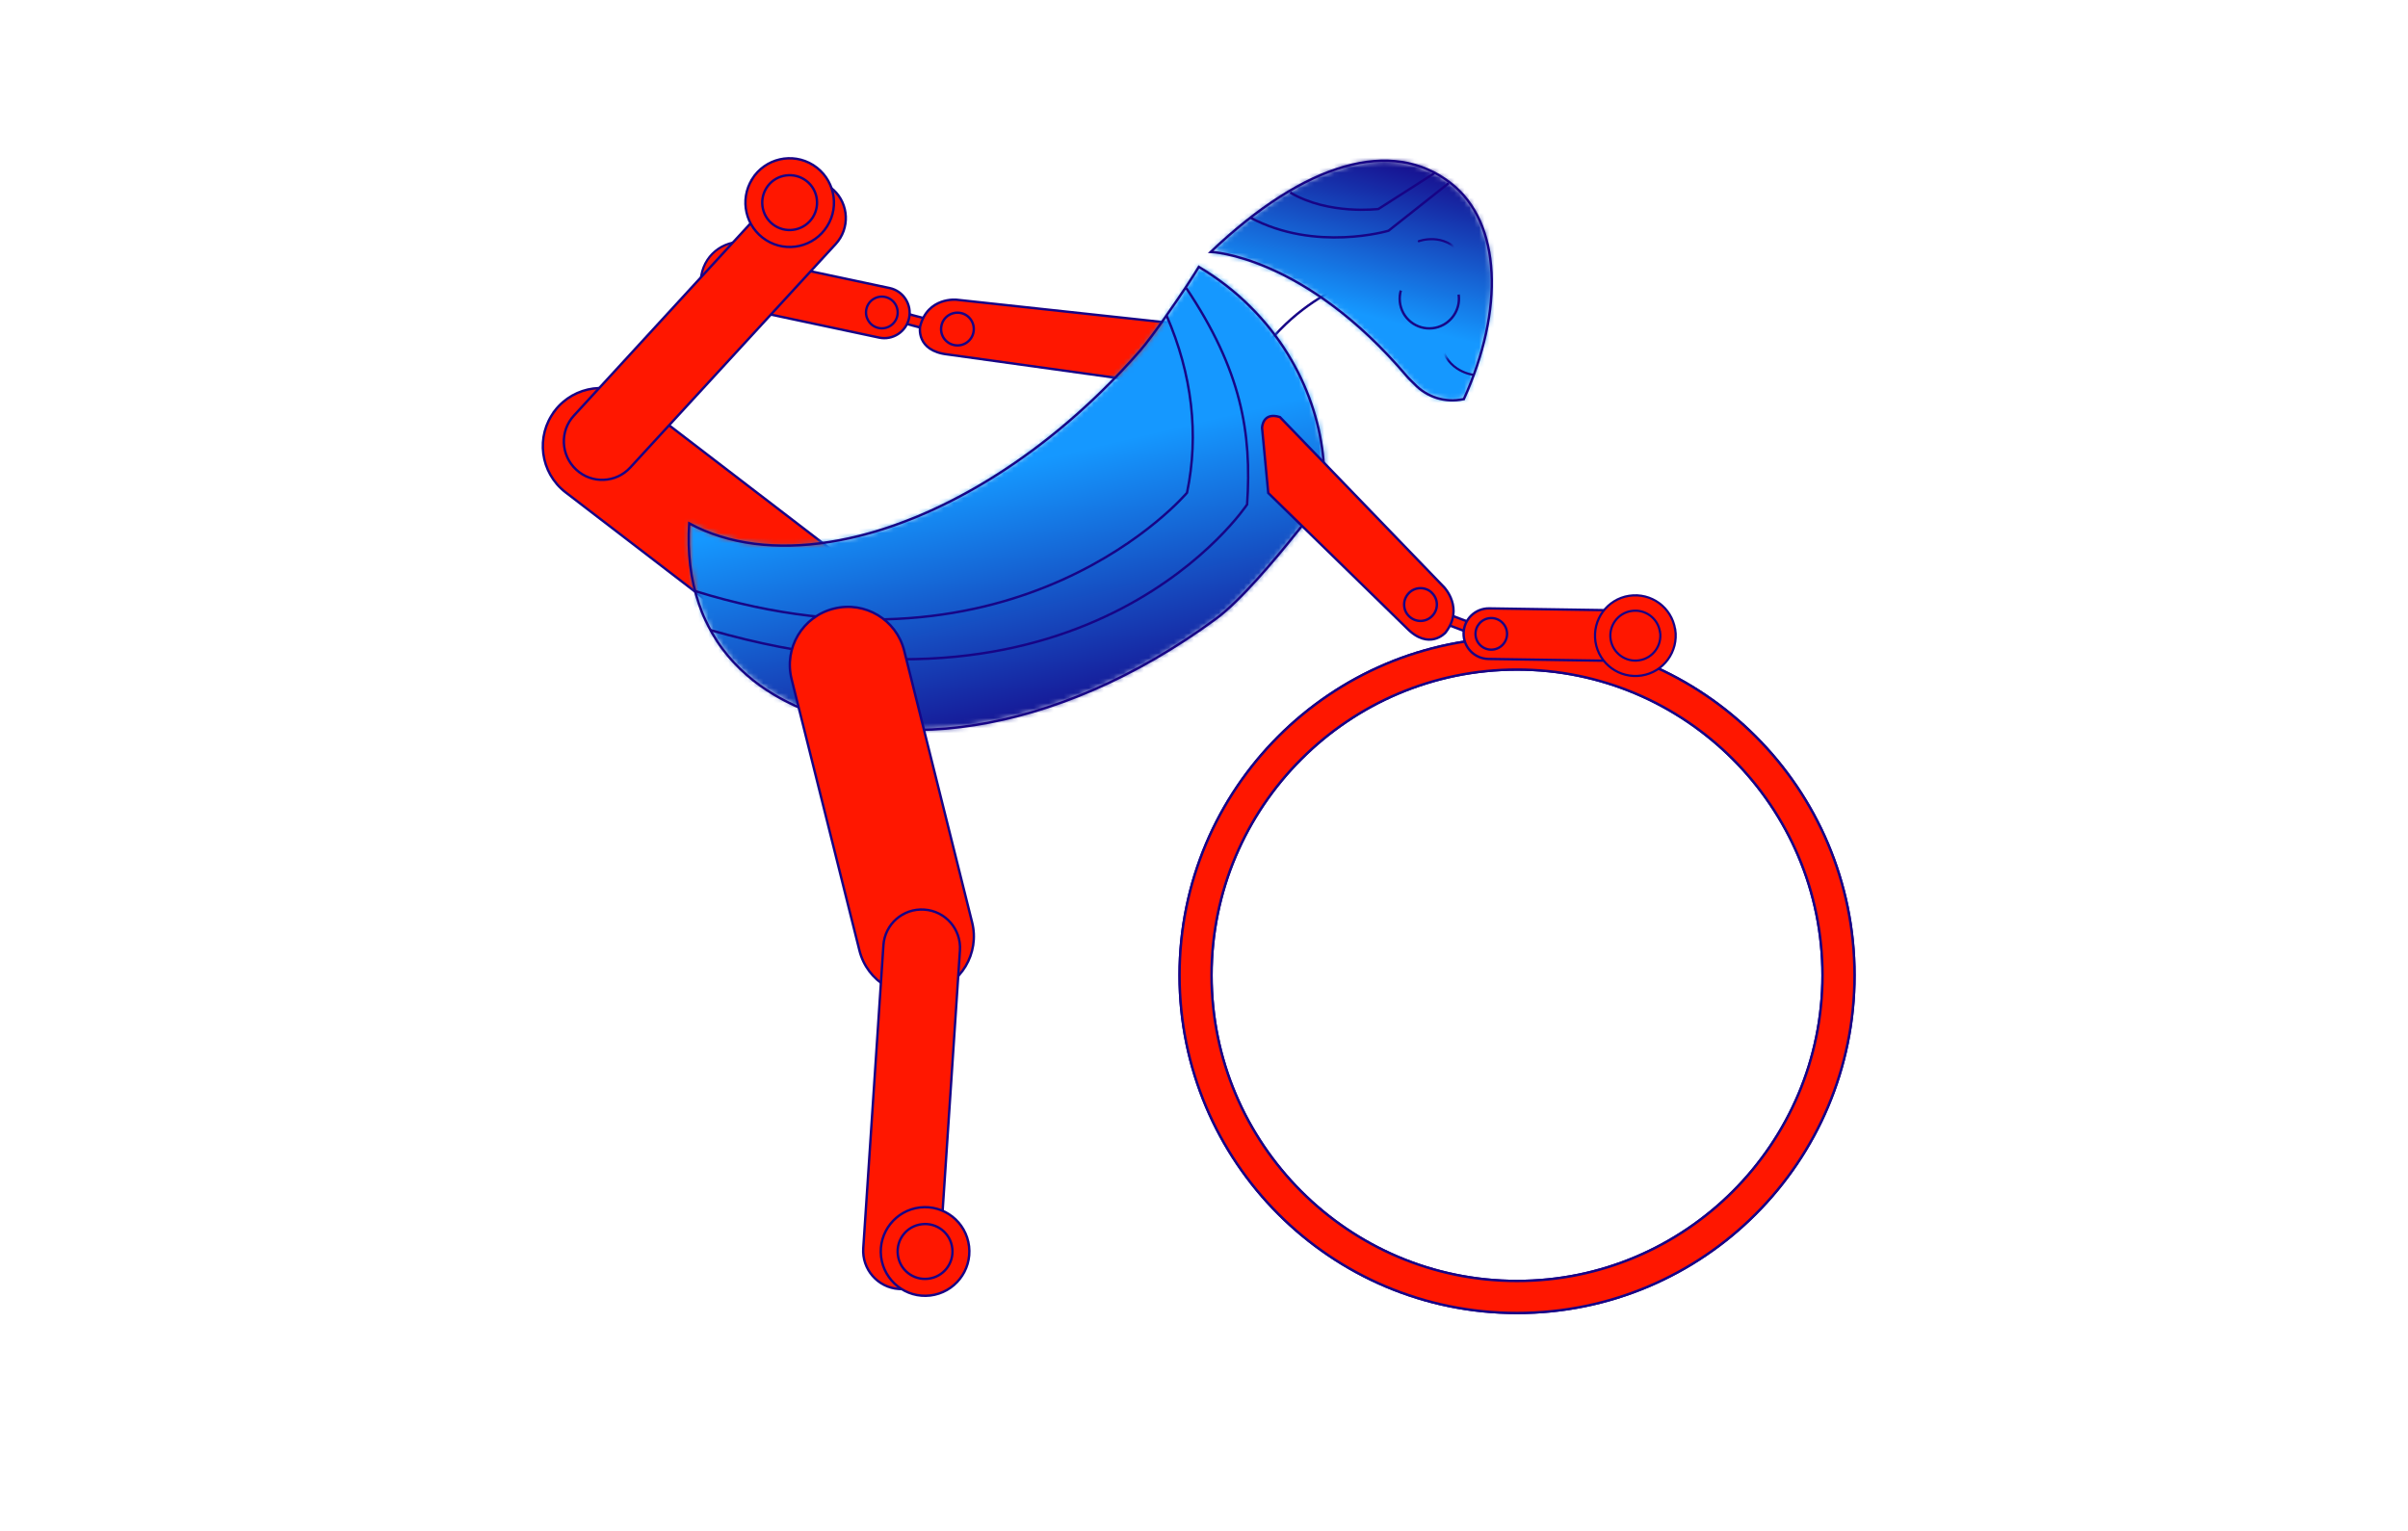
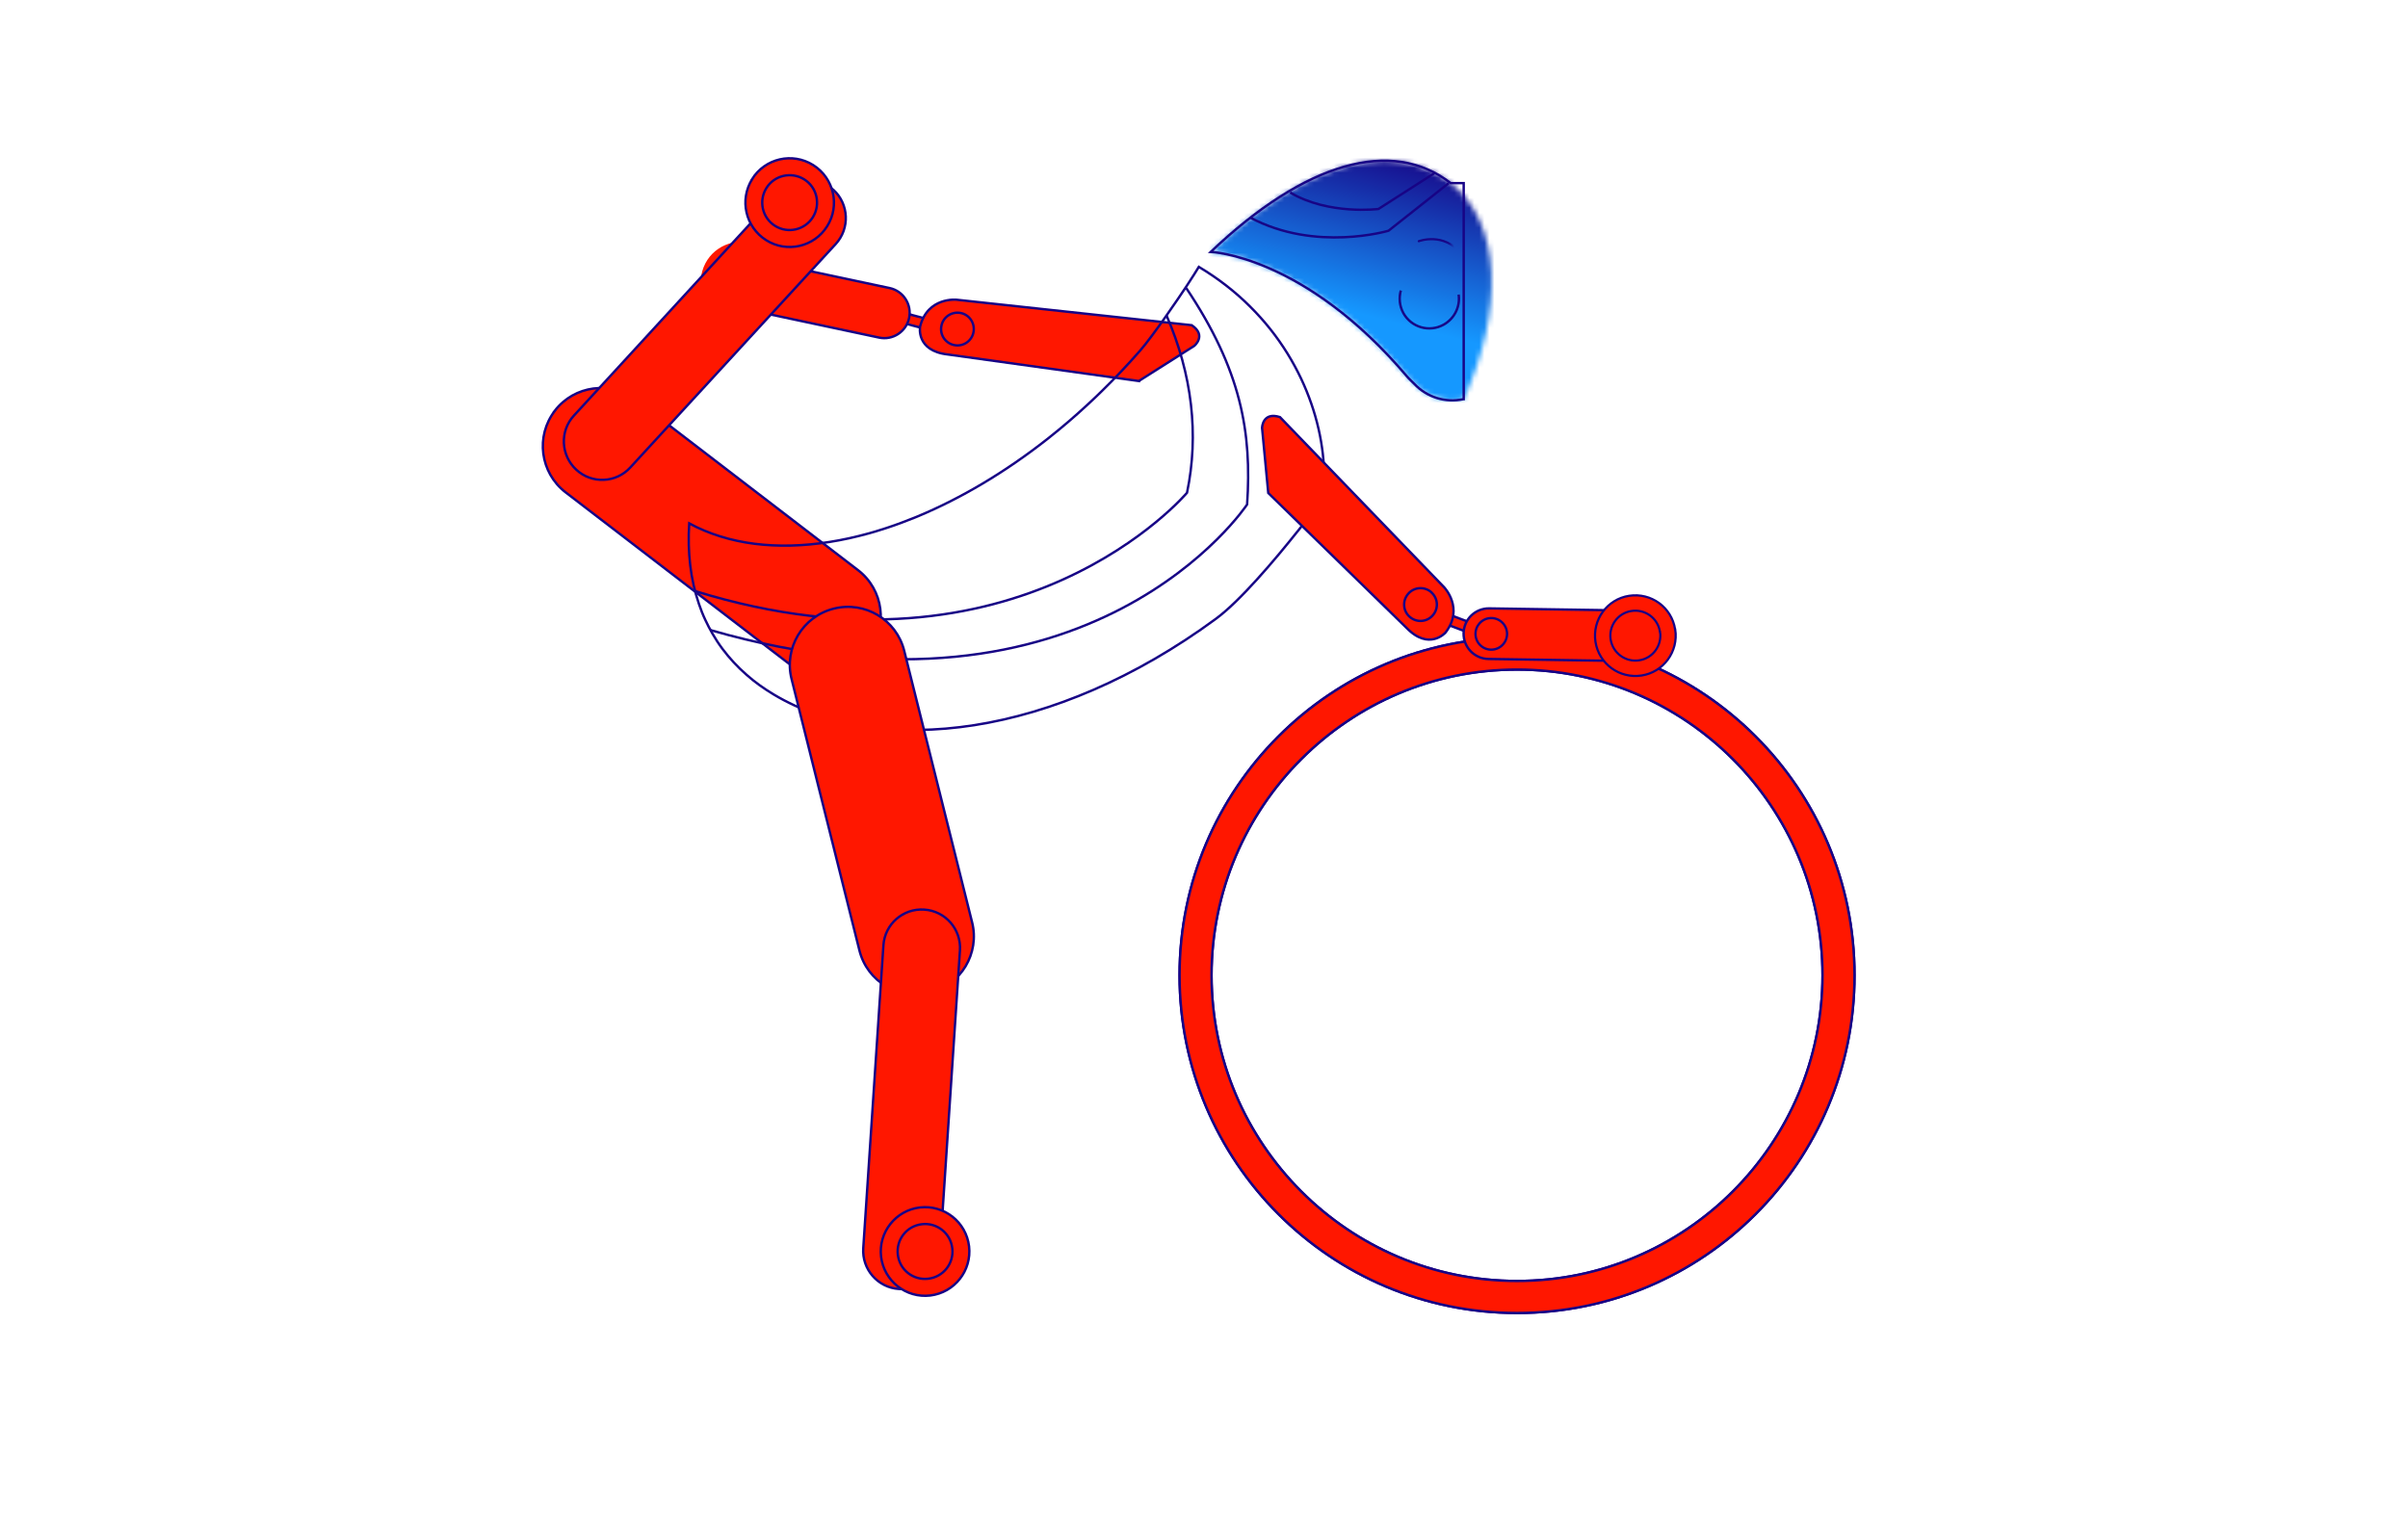
<svg xmlns="http://www.w3.org/2000/svg" width="481" height="306" viewBox="0 0 481 306" fill="none">
-   <path d="M271.045 56.027C271.045 56.027 250.906 61.607 244.32 86.447" stroke="#170486" stroke-width="0.48" stroke-miterlimit="10" />
  <mask id="mask0_311_31680" style="mask-type:luminance" maskUnits="userSpaceOnUse" x="241" y="32" width="57" height="48">
    <path d="M241.848 50.331C241.848 50.331 260.548 51.05 281.047 75.216C281.496 75.755 282.036 76.206 282.508 76.701C285.025 79.378 288.711 80.525 292.285 79.76C292.308 79.76 292.353 79.76 292.375 79.76C300.444 61.918 299.95 44.526 289.745 36.583C285.902 33.59 281.451 32.105 276.529 32.105C266.505 32.105 254.547 38.27 241.848 50.331Z" fill="white" />
  </mask>
  <g mask="url(#mask0_311_31680)">
    <path d="M245.453 17.998L230.207 77.566L296.834 94.654L312.079 35.085L245.453 17.998Z" fill="url(#paint0_linear_311_31680)" />
  </g>
-   <path d="M292.375 79.763C292.375 79.763 292.308 79.763 292.285 79.763C288.711 80.528 285.025 79.381 282.508 76.703C282.036 76.208 281.496 75.758 281.047 75.218C260.571 51.031 241.848 50.333 241.848 50.333C260.773 32.333 278.08 27.496 289.768 36.586C299.972 44.528 300.467 61.921 292.398 79.763H292.375Z" stroke="#170486" stroke-width="0.48" stroke-miterlimit="10" />
+   <path d="M292.375 79.763C292.375 79.763 292.308 79.763 292.285 79.763C288.711 80.528 285.025 79.381 282.508 76.703C282.036 76.208 281.496 75.758 281.047 75.218C260.571 51.031 241.848 50.333 241.848 50.333C260.773 32.333 278.08 27.496 289.768 36.586H292.375Z" stroke="#170486" stroke-width="0.48" stroke-miterlimit="10" />
  <path d="M291.365 58.861C291.702 61.223 290.578 63.631 288.375 64.868C285.521 66.466 281.925 65.431 280.329 62.573C279.542 61.133 279.407 59.513 279.812 58.051" stroke="#170486" stroke-width="0.48" stroke-miterlimit="10" />
  <mask id="mask1_311_31680" style="mask-type:luminance" maskUnits="userSpaceOnUse" x="281" y="44" width="10" height="10">
    <path d="M281.43 51.639L289.184 53.394L290.308 45.654L281.587 44.844L281.43 51.639Z" fill="white" />
  </mask>
  <g mask="url(#mask1_311_31680)">
    <path d="M283.406 48.195C283.406 48.195 288.441 46.282 291.925 50.76" stroke="#170486" stroke-width="0.44" stroke-linecap="round" stroke-linejoin="round" />
  </g>
  <mask id="mask2_311_31680" style="mask-type:luminance" maskUnits="userSpaceOnUse" x="287" y="67" width="11" height="12">
    <path d="M287.004 74.023L294.421 78.703L297.635 72.718L291.522 67.633L287.004 74.023Z" fill="white" />
  </mask>
  <g mask="url(#mask2_311_31680)">
-     <path d="M294.33 74.9C294.33 74.9 288.98 74.338 287.879 68.758" stroke="#170486" stroke-width="0.44" stroke-linecap="round" stroke-linejoin="round" />
-   </g>
+     </g>
  <path d="M175.457 61.18L174.949 63.117L191.124 67.368L191.632 65.431L175.457 61.18Z" fill="#FF1700" />
  <path d="M175.457 61.18L174.949 63.117L191.124 67.368L191.632 65.431L175.457 61.18Z" stroke="#170486" stroke-width="0.48" stroke-miterlimit="10" />
  <path d="M227.509 76.117L238.545 69.119C238.545 69.119 241.107 67.049 238.05 64.979L191.097 59.894C191.097 59.894 185.298 59.264 183.792 65.249C183.792 65.249 182.87 70.109 189.321 70.829L227.509 76.139V76.117Z" fill="#FF1700" />
  <path d="M227.509 76.117L238.545 69.119C238.545 69.119 241.107 67.049 238.05 64.979L191.097 59.894C191.097 59.894 185.298 59.264 183.792 65.249C183.792 65.249 182.87 70.109 189.321 70.829L227.509 76.139V76.117Z" stroke="#170486" stroke-width="0.48" stroke-miterlimit="10" />
  <path d="M191.836 62.528C190.06 62.213 188.352 63.383 188.038 65.16C187.7 66.938 188.892 68.648 190.667 68.963C192.443 69.3 194.151 68.108 194.466 66.33C194.781 64.553 193.612 62.843 191.836 62.528Z" fill="#FF1700" />
  <path d="M191.836 62.528C190.06 62.213 188.352 63.383 188.038 65.16C187.7 66.938 188.892 68.648 190.667 68.963C192.443 69.3 194.151 68.108 194.466 66.33C194.781 64.553 193.612 62.843 191.836 62.528Z" stroke="#170486" stroke-width="0.48" stroke-miterlimit="10" />
  <path d="M175.588 67.455L153.696 62.798C150.977 62.213 149.223 59.535 149.808 56.79C150.392 54.068 153.067 52.313 155.809 52.898L177.701 57.555C180.421 58.14 182.174 60.818 181.59 63.563C181.005 66.285 178.331 68.04 175.588 67.455Z" fill="#FF1700" />
  <path d="M175.588 67.455L153.696 62.798C150.977 62.213 149.223 59.535 149.808 56.79C150.392 54.068 153.067 52.313 155.809 52.898L177.701 57.555C180.421 58.14 182.174 60.818 181.59 63.563C181.005 66.285 178.331 68.04 175.588 67.455Z" stroke="#170486" stroke-width="0.48" stroke-miterlimit="10" />
  <path d="M140.546 53.39C138.905 57.53 140.905 62.233 145.041 63.875C149.177 65.518 153.852 63.515 155.515 59.375C157.156 55.235 155.156 50.533 151.02 48.89C146.884 47.248 142.187 49.25 140.546 53.39Z" fill="#FF1700" />
-   <path d="M140.546 53.39C138.905 57.53 140.905 62.233 145.041 63.875C149.177 65.518 153.852 63.515 155.515 59.375C157.156 55.235 155.156 50.533 151.02 48.89C146.884 47.248 142.187 49.25 140.546 53.39Z" stroke="#170486" stroke-width="0.44" stroke-miterlimit="10" />
  <path d="M143.38 54.518C142.369 57.083 143.605 59.986 146.167 60.998C148.729 62.011 151.629 60.773 152.64 58.208C153.652 55.643 152.416 52.74 149.853 51.728C147.291 50.715 144.391 51.953 143.38 54.518Z" fill="#FF1700" />
  <path d="M143.38 54.518C142.369 57.083 143.605 59.986 146.167 60.998C148.729 62.011 151.629 60.773 152.64 58.208C153.652 55.643 152.416 52.74 149.853 51.728C147.291 50.715 144.391 51.953 143.38 54.518Z" stroke="#170486" stroke-width="0.44" stroke-miterlimit="10" />
  <path d="M179.183 63.337C178.688 65.002 176.935 65.969 175.249 65.474C173.586 64.979 172.619 63.224 173.114 61.537C173.608 59.872 175.362 58.904 177.047 59.399C178.711 59.894 179.677 61.649 179.183 63.337Z" fill="#FF1700" />
-   <path d="M179.183 63.337C178.688 65.002 176.935 65.969 175.249 65.474C173.586 64.979 172.619 63.224 173.114 61.537C173.608 59.872 175.362 58.904 177.047 59.399C178.711 59.894 179.677 61.649 179.183 63.337Z" stroke="#170486" stroke-width="0.47" stroke-miterlimit="10" />
  <path d="M110.833 82.079C106.922 87.164 107.889 94.454 112.969 98.369L157.27 132.366C162.35 136.281 169.632 135.314 173.543 130.206C177.432 125.121 176.488 117.831 171.385 113.916L127.084 79.941C122.004 76.026 114.722 76.994 110.811 82.079" fill="#FF1700" />
  <path d="M110.833 82.079C106.922 87.164 107.889 94.454 112.969 98.369L157.27 132.366C162.35 136.281 169.632 135.314 173.543 130.206C177.432 125.121 176.488 117.831 171.385 113.916L127.084 79.941C122.004 76.026 114.722 76.994 110.811 82.079H110.833Z" stroke="#170486" stroke-width="0.48" stroke-miterlimit="10" />
  <mask id="mask3_311_31680" style="mask-type:luminance" maskUnits="userSpaceOnUse" x="137" y="53" width="128" height="93">
    <path d="M238.568 54.832C238.096 55.597 237.601 56.362 237.107 57.127C237.062 57.194 237.017 57.262 236.972 57.329C235.646 59.309 230.386 67.094 227.824 70.019C225.329 72.877 222.744 75.577 220.115 78.164C220.115 78.164 220.115 78.164 220.092 78.164C219.305 78.929 218.519 79.694 217.732 80.437C217.53 80.617 217.327 80.819 217.125 80.999C214.675 83.249 212.158 85.387 209.64 87.389C209.506 87.502 209.371 87.614 209.213 87.727C200.762 94.364 191.974 99.562 183.365 103.139C183.163 103.229 182.961 103.297 182.758 103.387C180.96 104.129 179.185 104.782 177.409 105.367C177.027 105.502 176.645 105.614 176.263 105.749H176.24C175.386 106.019 174.532 106.267 173.7 106.514C171.026 107.257 168.373 107.842 165.789 108.247C155.314 109.912 145.627 108.787 137.76 104.534C137.378 110.272 138.007 115.717 139.716 120.667C140.098 121.747 140.525 122.827 140.997 123.862C141.424 124.784 141.896 125.662 142.39 126.539C142.997 127.597 143.672 128.632 144.413 129.622C145.829 131.512 147.425 133.222 149.201 134.774C150.864 136.237 152.707 137.564 154.663 138.734C176.06 151.492 210.652 147.329 242.951 123.614C247.761 120.082 254.639 111.959 259.291 106.109L259.336 106.064C262.326 102.307 264.394 99.517 264.394 99.517C265.787 88.402 261.741 72.922 249.851 61.154C246.929 58.252 243.535 55.574 239.624 53.234C239.31 53.752 238.995 54.269 238.658 54.787" fill="white" />
  </mask>
  <g mask="url(#mask3_311_31680)">
-     <path d="M259.023 24.727L115.504 58.371L143.968 180.044L287.487 146.4L259.023 24.727Z" fill="url(#paint1_linear_311_31680)" />
-   </g>
+     </g>
  <path d="M264.303 99.562C264.303 99.562 262.235 102.352 259.246 106.109L259.201 106.154C254.548 112.004 247.67 120.127 242.86 123.659C210.584 147.374 175.97 151.537 154.572 138.779C152.617 137.609 150.774 136.304 149.11 134.819C147.335 133.267 145.739 131.557 144.323 129.667C143.581 128.677 142.907 127.642 142.3 126.584C141.783 125.707 141.334 124.807 140.906 123.907C140.412 122.872 139.985 121.792 139.625 120.712C137.917 115.762 137.31 110.317 137.67 104.579C145.537 108.832 155.224 109.957 165.698 108.292C168.283 107.887 170.935 107.302 173.61 106.559C174.464 106.334 175.296 106.064 176.15 105.794C176.15 105.794 176.15 105.794 176.172 105.794C176.554 105.682 176.937 105.547 177.341 105.412C179.117 104.827 180.892 104.152 182.691 103.432C182.893 103.342 183.095 103.274 183.297 103.184C191.928 99.584 200.694 94.409 209.146 87.772C209.28 87.659 209.438 87.547 209.573 87.434C212.09 85.432 214.607 83.294 217.057 81.022C217.26 80.842 217.462 80.639 217.664 80.459C218.451 79.717 219.26 78.974 220.024 78.209C222.654 75.644 225.239 72.922 227.734 70.064C230.296 67.139 235.578 59.354 236.882 57.374C236.927 57.307 236.972 57.239 237.017 57.172C237.511 56.407 238.006 55.642 238.5 54.877C238.837 54.359 239.152 53.842 239.467 53.324C243.377 55.664 246.794 58.342 249.693 61.244C261.584 73.034 265.629 88.514 264.236 99.607L264.303 99.562Z" stroke="#170486" stroke-width="0.48" stroke-miterlimit="10" />
  <path d="M236.95 57.555C247.941 73.957 250.077 86.422 249.11 100.8C249.11 100.8 218.047 147.825 141.941 125.91" stroke="#170486" stroke-width="0.48" stroke-miterlimit="10" />
  <path d="M233.017 63.043C238.119 74.766 239.535 86.848 237.108 98.458C237.108 98.458 203.64 138.215 138.84 118.1" stroke="#170486" stroke-width="0.48" stroke-miterlimit="10" />
  <path d="M166.484 37.936C169.586 40.793 169.788 45.653 166.934 48.758L125.914 93.398C123.06 96.526 118.205 96.728 115.103 93.848C112.001 90.968 111.776 86.131 114.653 83.026L155.651 38.386C158.505 35.281 163.36 35.078 166.462 37.936" fill="#FF1700" />
  <path d="M166.484 37.936C169.586 40.793 169.788 45.653 166.934 48.758L125.914 93.398C123.06 96.526 118.205 96.728 115.103 93.848C112.001 90.968 111.776 86.131 114.653 83.026L155.651 38.386C158.505 35.281 163.36 35.078 166.462 37.936H166.484Z" stroke="#170486" stroke-width="0.48" stroke-miterlimit="10" />
  <path d="M150.235 35.776C152.843 31.636 158.282 30.376 162.44 32.986C166.576 35.596 167.835 41.063 165.227 45.203C162.642 49.343 157.181 50.603 153.045 47.993C148.909 45.383 147.651 39.916 150.258 35.776" fill="#FF1700" />
  <path d="M150.235 35.776C152.843 31.636 158.282 30.376 162.44 32.986C166.576 35.596 167.835 41.063 165.227 45.203C162.642 49.343 157.181 50.603 153.045 47.993C148.909 45.383 147.651 39.916 150.258 35.776H150.235Z" stroke="#170486" stroke-width="0.48" stroke-miterlimit="10" />
  <path d="M153.09 37.574C154.686 35.009 158.08 34.244 160.642 35.841C163.205 37.439 163.969 40.836 162.373 43.401C160.755 45.966 157.383 46.731 154.821 45.134C152.259 43.536 151.494 40.139 153.09 37.574Z" fill="#FF1700" />
  <path d="M153.09 37.574C154.686 35.009 158.08 34.244 160.642 35.841C163.205 37.439 163.969 40.836 162.373 43.401C160.755 45.966 157.383 46.731 154.821 45.134C152.259 43.536 151.494 40.139 153.09 37.574Z" stroke="#170486" stroke-width="0.48" stroke-miterlimit="10" />
  <path d="M185.746 198.363C191.95 196.81 195.748 190.488 194.175 184.278L180.622 130.053C179.071 123.82 172.777 120.04 166.551 121.615C160.325 123.168 156.549 129.49 158.123 135.7L171.676 189.925C173.227 196.135 179.543 199.915 185.746 198.363Z" fill="#FF1700" />
  <path d="M185.746 198.363C191.95 196.81 195.748 190.488 194.175 184.278L180.622 130.053C179.071 123.82 172.777 120.04 166.551 121.615C160.325 123.168 156.549 129.49 158.123 135.7L171.676 189.925C173.227 196.135 179.543 199.915 185.746 198.363Z" stroke="#170486" stroke-width="0.48" stroke-miterlimit="10" />
  <path d="M179.566 257.555C175.34 257.285 172.148 253.618 172.44 249.388L176.464 188.885C176.733 184.655 180.397 181.46 184.623 181.753C188.848 182.023 192.04 185.69 191.748 189.92L187.725 250.423C187.455 254.653 183.791 257.848 179.566 257.555Z" fill="#FF1700" />
  <path d="M179.566 257.555C175.34 257.285 172.148 253.618 172.44 249.388L176.464 188.885C176.733 184.655 180.397 181.46 184.623 181.753C188.848 182.023 192.04 185.69 191.748 189.92L187.725 250.423C187.455 254.653 183.791 257.848 179.566 257.555Z" stroke="#170486" stroke-width="0.48" stroke-miterlimit="10" />
  <path d="M193.57 249.029C194.132 253.889 190.671 258.277 185.816 258.862C180.961 259.424 176.578 255.959 175.993 251.099C175.431 246.239 178.893 241.852 183.748 241.267C188.603 240.704 192.986 244.169 193.57 249.029Z" fill="#FF1700" />
  <path d="M193.57 249.029C194.132 253.889 190.671 258.277 185.816 258.862C180.961 259.424 176.578 255.959 175.993 251.099C175.431 246.239 178.893 241.852 183.748 241.267C188.603 240.704 192.986 244.169 193.57 249.029Z" stroke="#170486" stroke-width="0.48" stroke-miterlimit="10" />
  <path d="M190.219 249.432C190.578 252.447 188.421 255.17 185.409 255.507C182.397 255.867 179.677 253.707 179.34 250.692C178.98 247.677 181.138 244.955 184.15 244.617C187.162 244.257 189.881 246.417 190.219 249.432Z" fill="#FF1700" />
  <path d="M190.219 249.432C190.578 252.447 188.421 255.17 185.409 255.507C182.397 255.867 179.677 253.707 179.34 250.692C178.98 247.677 181.138 244.955 184.15 244.617C187.162 244.257 189.881 246.417 190.219 249.432Z" stroke="#170486" stroke-width="0.48" stroke-miterlimit="10" />
  <path d="M303.029 127.395C265.785 127.395 235.621 157.612 235.621 194.872C235.621 232.132 265.807 262.35 303.029 262.35C340.25 262.35 370.436 232.132 370.436 194.872C370.436 157.612 340.25 127.395 303.029 127.395ZM303.029 255.96C269.381 255.96 242.004 228.555 242.004 194.872C242.004 161.19 269.381 133.785 303.029 133.785C336.676 133.785 364.053 161.19 364.053 194.872C364.053 228.555 336.676 255.96 303.029 255.96Z" fill="#FF1700" />
  <path d="M303.029 127.395C265.785 127.395 235.621 157.612 235.621 194.872C235.621 232.132 265.807 262.35 303.029 262.35C340.25 262.35 370.436 232.132 370.436 194.872C370.436 157.612 340.25 127.395 303.029 127.395ZM303.029 255.96C269.381 255.96 242.004 228.555 242.004 194.872C242.004 161.19 269.381 133.785 303.029 133.785C336.676 133.785 364.053 161.19 364.053 194.872C364.053 228.555 336.676 255.96 303.029 255.96Z" stroke="#170486" stroke-width="0.48" stroke-miterlimit="10" />
  <path d="M303.029 127.395C265.785 127.395 235.621 157.612 235.621 194.872C235.621 232.132 265.807 262.35 303.029 262.35C340.25 262.35 370.436 232.132 370.436 194.872C370.436 157.612 340.25 127.395 303.029 127.395ZM303.029 255.96C269.381 255.96 242.004 228.555 242.004 194.872C242.004 161.19 269.381 133.785 303.029 133.785C336.676 133.785 364.053 161.19 364.053 194.872C364.053 228.555 336.676 255.96 303.029 255.96Z" fill="#FF1700" />
  <path d="M303.029 127.395C265.785 127.395 235.621 157.612 235.621 194.872C235.621 232.132 265.807 262.35 303.029 262.35C340.25 262.35 370.436 232.132 370.436 194.872C370.436 157.612 340.25 127.395 303.029 127.395ZM303.029 255.96C269.381 255.96 242.004 228.555 242.004 194.872C242.004 161.19 269.381 133.785 303.029 133.785C336.676 133.785 364.053 161.19 364.053 194.872C364.053 228.555 336.676 255.96 303.029 255.96Z" stroke="#170486" stroke-width="0.48" stroke-miterlimit="10" />
  <path d="M289.366 36.605L277.363 46.1C277.363 46.1 262.821 50.443 249.762 43.49" stroke="#170486" stroke-width="0.48" stroke-miterlimit="10" />
  <path d="M286.624 34.535L275.34 41.758C275.34 41.758 265.406 43.018 257.719 38.473" stroke="#170486" stroke-width="0.48" stroke-miterlimit="10" />
  <path d="M282.54 120.196L281.836 122.07L297.487 127.966L298.192 126.091L282.54 120.196Z" fill="#FF1700" />
  <path d="M282.54 120.196L281.836 122.07L297.487 127.966L298.192 126.091L282.54 120.196Z" stroke="#170486" stroke-width="0.48" stroke-miterlimit="10" />
  <path d="M297.32 131.67L319.706 132.007C322.493 132.052 324.786 129.825 324.831 127.035C324.876 124.245 322.651 121.95 319.864 121.905L297.477 121.567C294.69 121.522 292.397 123.75 292.352 126.54C292.307 129.33 294.532 131.625 297.32 131.67Z" fill="#FF1700" />
  <path d="M297.32 131.67L319.706 132.007C322.493 132.052 324.786 129.825 324.831 127.035C324.876 124.245 322.651 121.95 319.864 121.905L297.477 121.567C294.69 121.522 292.397 123.75 292.352 126.54C292.307 129.33 294.532 131.625 297.32 131.67Z" stroke="#170486" stroke-width="0.48" stroke-miterlimit="10" />
  <path d="M334.632 125.776C335.306 130.186 332.294 134.303 327.911 134.978C323.506 135.653 319.393 132.661 318.696 128.251C318.022 123.841 321.033 119.723 325.416 119.048C329.822 118.373 333.935 121.366 334.609 125.776" fill="#FF1700" />
  <path d="M334.632 125.776C335.306 130.186 332.294 134.303 327.911 134.978C323.506 135.653 319.393 132.661 318.696 128.251C318.022 123.841 321.033 119.723 325.416 119.048C329.822 118.373 333.935 121.366 334.609 125.776H334.632Z" stroke="#170486" stroke-width="0.44" stroke-miterlimit="10" />
  <path d="M331.596 126.247C332.023 128.969 330.158 131.534 327.438 131.939C324.718 132.367 322.156 130.499 321.729 127.777C321.302 125.054 323.167 122.489 325.887 122.084C328.607 121.657 331.169 123.524 331.574 126.247" fill="#FF1700" />
  <path d="M331.596 126.247C332.023 128.969 330.158 131.534 327.438 131.939C324.718 132.367 322.156 130.499 321.729 127.777C321.302 125.054 323.167 122.489 325.887 122.084C328.607 121.657 331.169 123.524 331.574 126.247H331.596Z" stroke="#170486" stroke-width="0.44" stroke-miterlimit="10" />
  <path d="M294.737 126.855C294.849 128.61 296.355 129.915 298.086 129.803C299.839 129.69 301.143 128.183 301.031 126.45C300.918 124.718 299.412 123.39 297.682 123.503C295.951 123.615 294.625 125.123 294.737 126.855Z" fill="#FF1700" />
  <path d="M294.737 126.855C294.849 128.61 296.355 129.915 298.086 129.803C299.839 129.69 301.143 128.183 301.031 126.45C300.918 124.718 299.412 123.39 297.682 123.503C295.951 123.615 294.625 125.123 294.737 126.855Z" stroke="#170486" stroke-width="0.47" stroke-miterlimit="10" />
  <path d="M253.334 98.505L252.098 85.5C252.098 85.5 252.165 82.215 255.671 83.34L288.465 117.338C288.465 117.338 292.511 121.545 288.735 126.405C288.735 126.405 285.453 130.118 280.935 125.438L253.334 98.505Z" fill="#FF1700" />
  <path d="M253.334 98.505L252.098 85.5C252.098 85.5 252.165 82.215 255.671 83.34L288.465 117.338C288.465 117.338 292.511 121.545 288.735 126.405C288.735 126.405 285.453 130.118 280.935 125.438L253.334 98.505Z" stroke="#170486" stroke-width="0.48" stroke-miterlimit="10" />
  <path d="M285.926 118.37C287.275 119.585 287.387 121.632 286.173 122.982C284.96 124.332 282.914 124.445 281.566 123.23C280.217 122.037 280.105 119.967 281.319 118.617C282.51 117.267 284.578 117.155 285.926 118.347" fill="#FF1700" />
  <path d="M285.926 118.37C287.275 119.585 287.387 121.632 286.173 122.982C284.96 124.332 282.914 124.445 281.566 123.23C280.217 122.037 280.105 119.967 281.319 118.617C282.51 117.267 284.578 117.155 285.926 118.347V118.37Z" stroke="#170486" stroke-width="0.48" stroke-miterlimit="10" />
  <defs>
    <linearGradient id="paint0_linear_311_31680" x1="278.319" y1="28.845" x2="269.757" y2="62.233" gradientUnits="userSpaceOnUse">
      <stop stop-color="#170486" />
      <stop offset="0.01" stop-color="#170486" />
      <stop offset="1" stop-color="#1598FF" />
    </linearGradient>
    <linearGradient id="paint1_linear_311_31680" x1="212.171" y1="153.804" x2="188" y2="50.698" gradientUnits="userSpaceOnUse">
      <stop stop-color="#170486" />
      <stop offset="0.04" stop-color="#170486" />
      <stop offset="0.4" stop-color="#1568D7" />
      <stop offset="0.58" stop-color="#1598FF" />
      <stop offset="1" stop-color="#1598FF" />
    </linearGradient>
  </defs>
</svg>